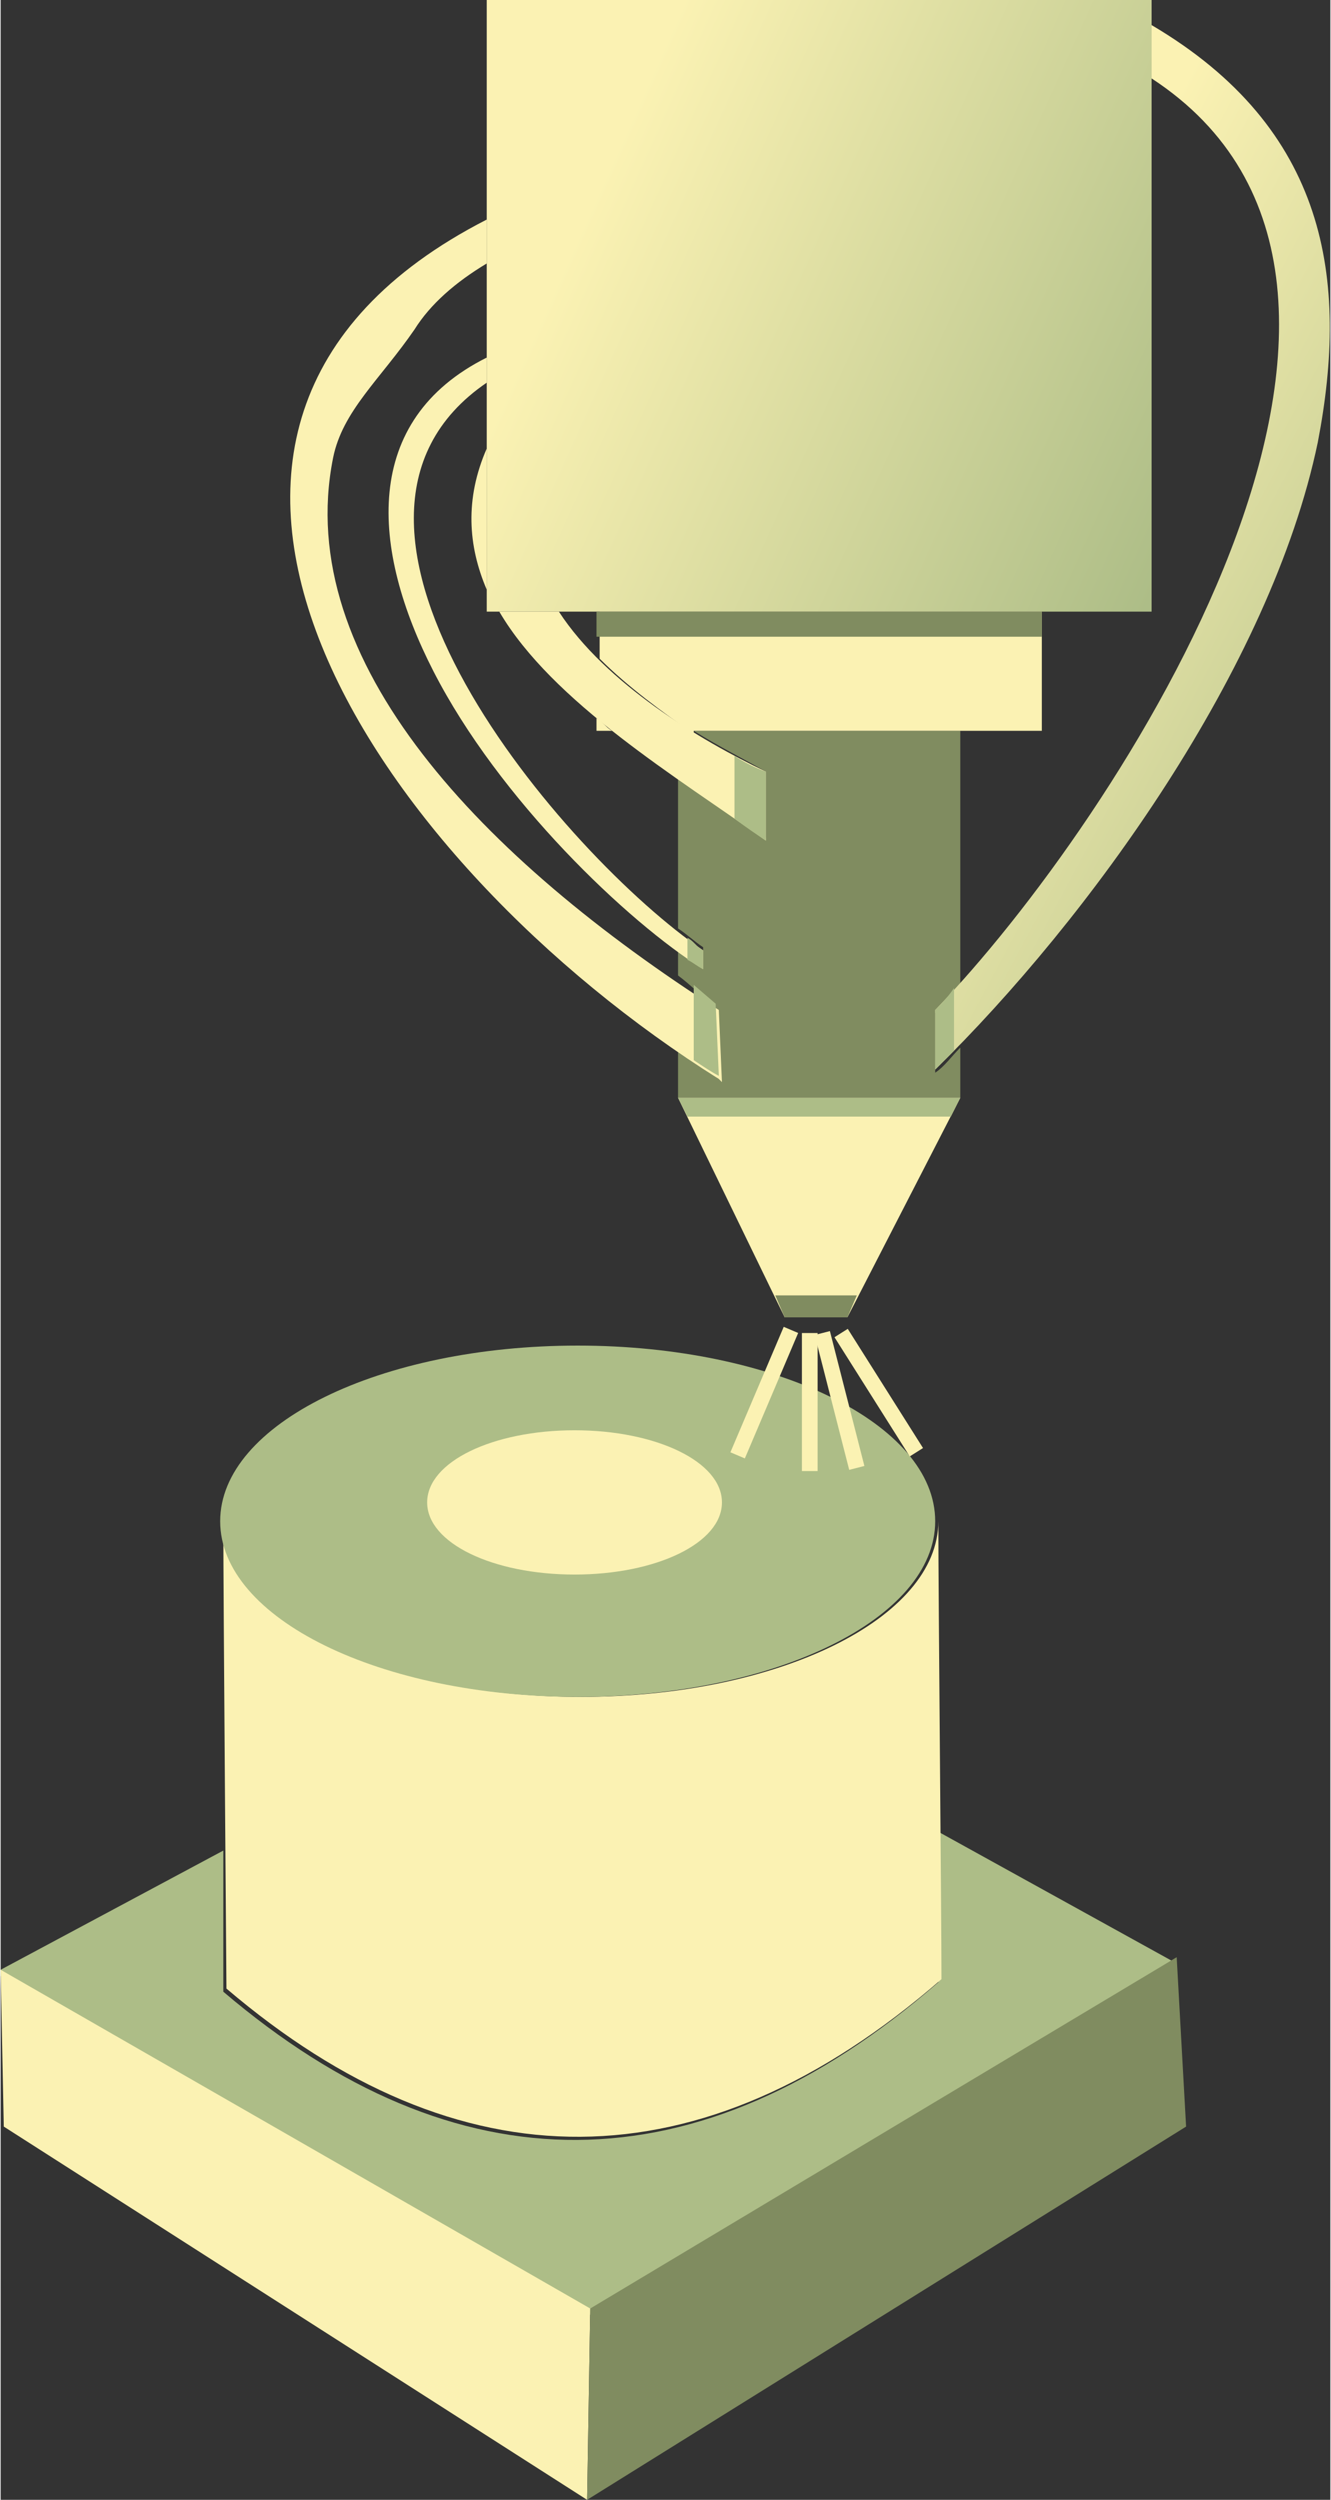
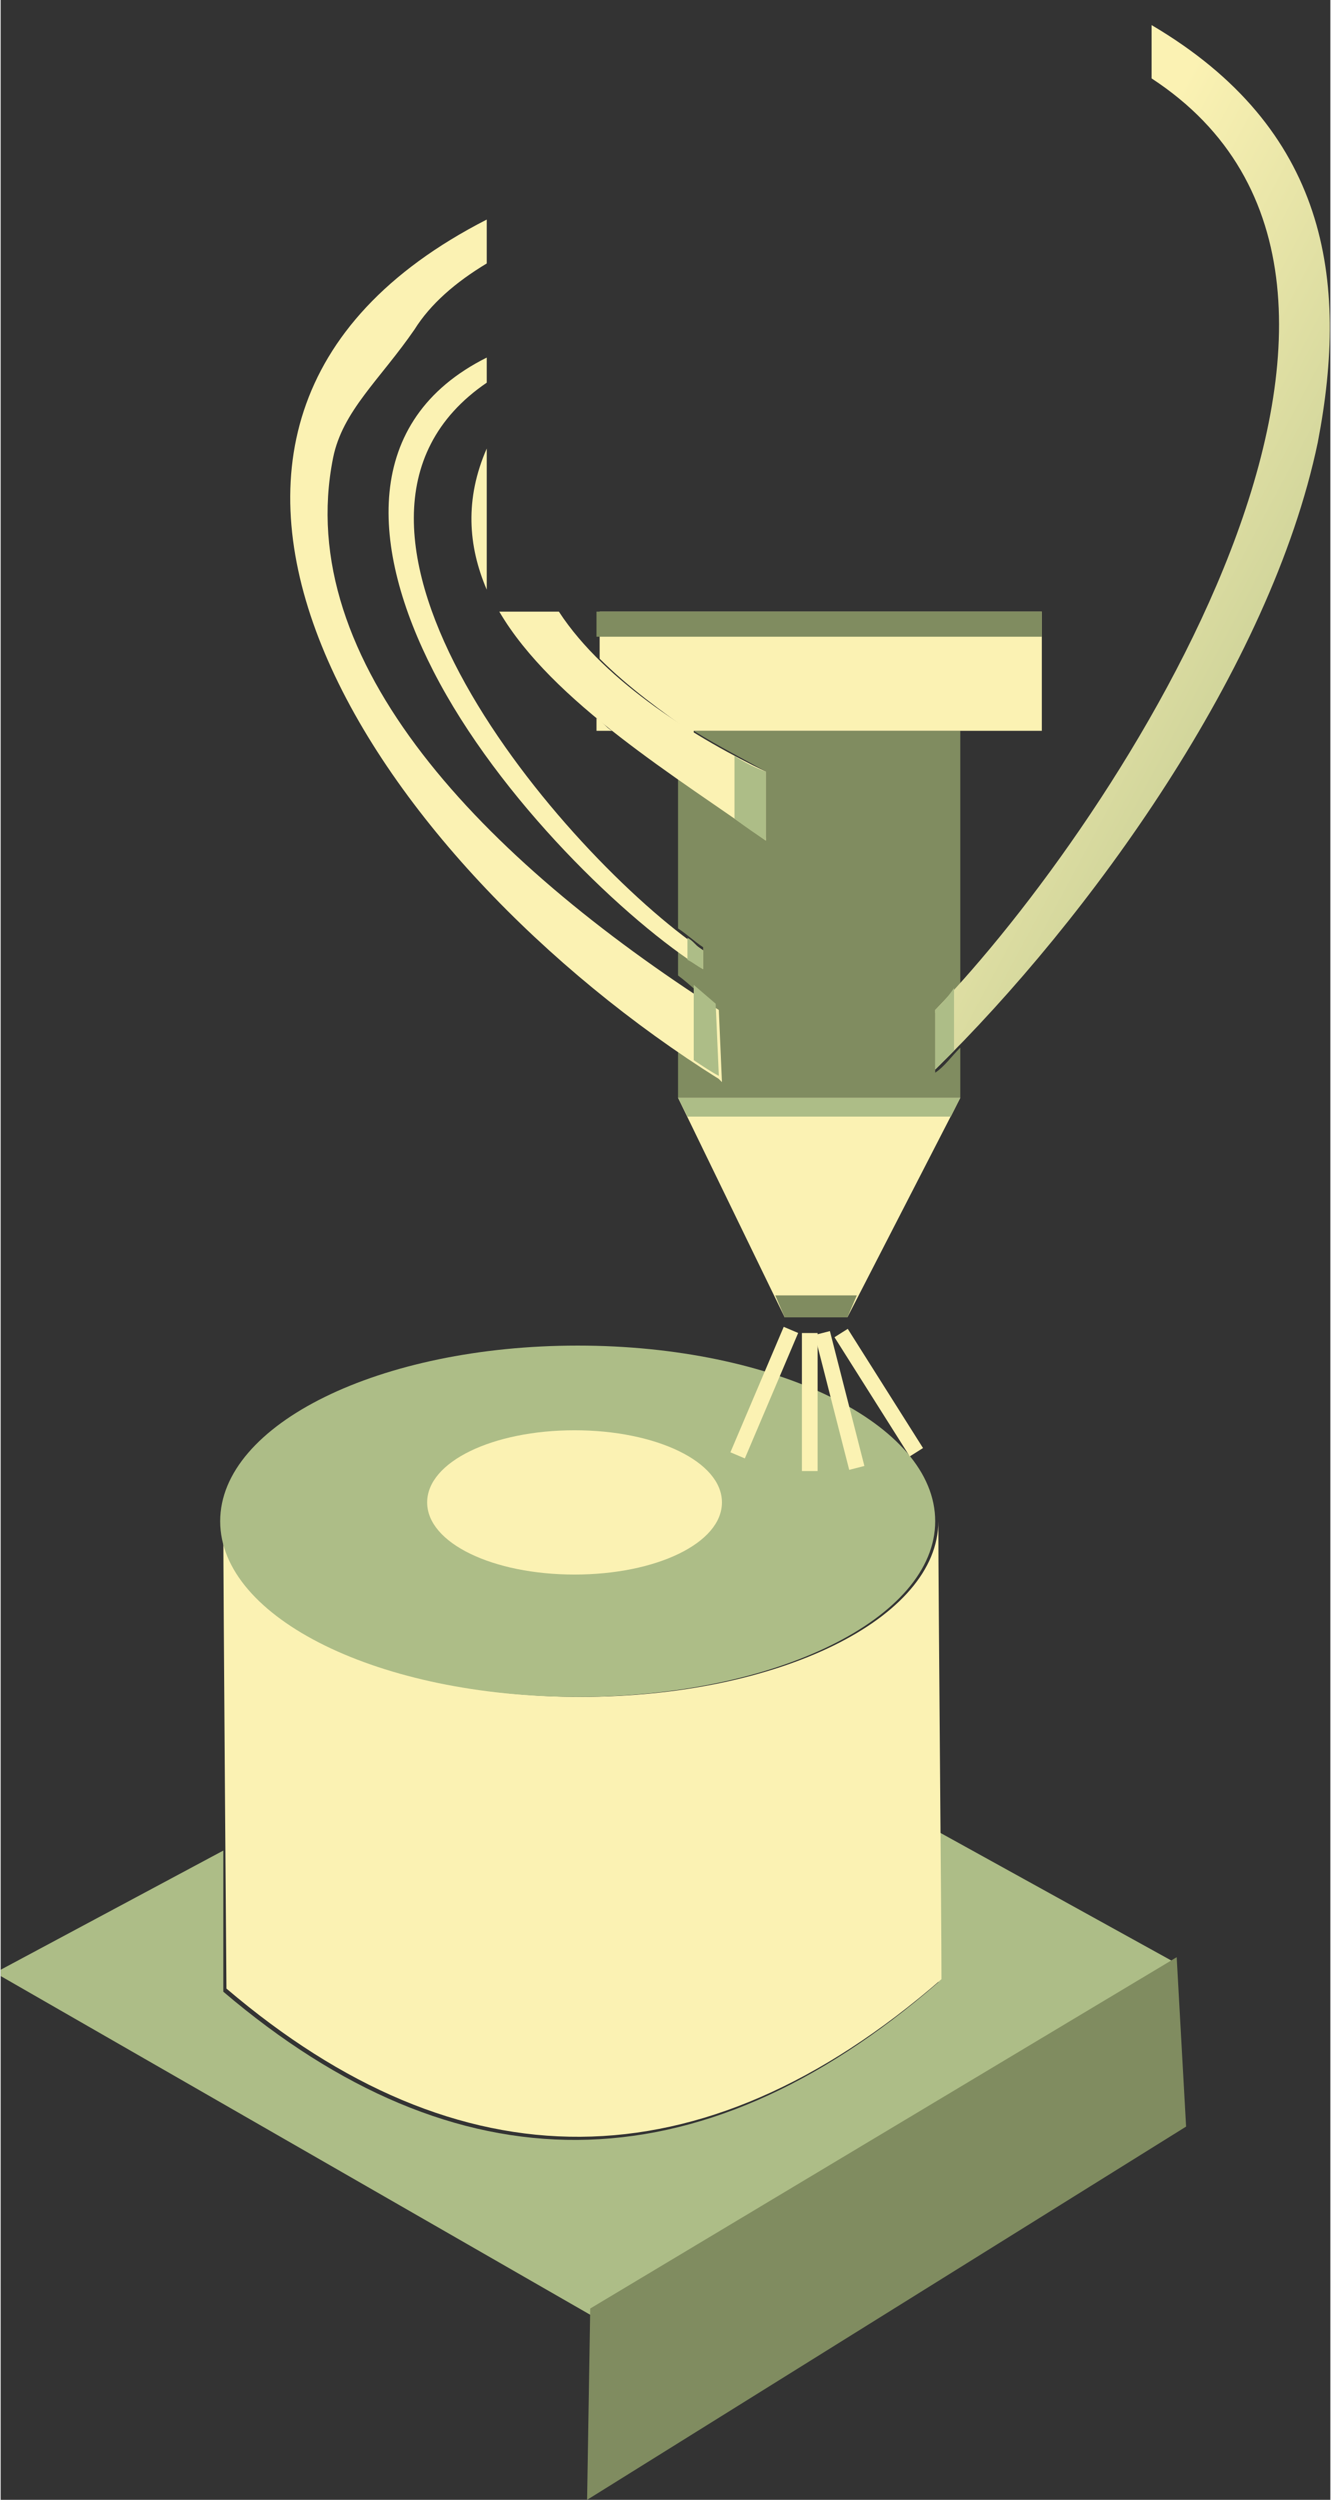
<svg xmlns="http://www.w3.org/2000/svg" xml:space="preserve" width="6.207mm" height="11.656mm" version="1.1" style="shape-rendering:geometricPrecision; text-rendering:geometricPrecision; image-rendering:optimizeQuality; fill-rule:evenodd; clip-rule:evenodd" viewBox="0 0 4.24 7.97">
  <rect x="0" y="0" width="4.24" height="7.97" fill="#333333" stroke="none" />
  <defs>
    <style type="text/css">
   
    .str0 {stroke:#FBF2B3;stroke-width:0.05;stroke-miterlimit:22.926}
    .fil5 {fill:none}
    .fil0 {fill:#ADBD87}
    .fil2 {fill:#808C60}
    .fil1 {fill:#FBF2B3}
    .fil4 {fill:url(#id0)}
    .fil3 {fill:url(#id1)}
   
  </style>
    <linearGradient id="id0" gradientUnits="userSpaceOnUse" x1="2.98" y1="1.75" x2="4.46" y2="2.54">
      <stop offset="0" style="stop-opacity:1; stop-color:#FBF2B3" />
      <stop offset="1" style="stop-opacity:1; stop-color:#B7C38C" />
    </linearGradient>
    <linearGradient id="id1" gradientUnits="userSpaceOnUse" x1="1.78" y1="0.88" x2="3.73" y2="1.76">
      <stop offset="0" style="stop-opacity:1; stop-color:#FBF2B3" />
      <stop offset="1" style="stop-opacity:1; stop-color:#ADBD87" />
    </linearGradient>
  </defs>
  <g id="Слой_x0020_1">
    <g id="_1823236013280">
      <path class="fil0" d="M-0 6.28l0.71 -0.38c0,0.25 0,0.44 0,0.45 0.74,0.63 1.51,0.64 2.28,-0.03 -0,-0.08 -0,-0.26 -0,-0.48l0.76 0.42 -1.87 1.12 -1.88 -1.08zm2.17 -0.89c-0,0 -0.01,0 -0.01,0 0,-0 0.01,-0 0.01,-0zm-0.03 0c-0.01,0 -0.01,0 -0.02,0 0.01,-0 0.01,-0 0.02,-0zm-0.03 0c-0.01,0 -0.01,0 -0.02,0 0.01,-0 0.01,-0 0.02,-0zm-0.03 0c-0.01,0 -0.01,0 -0.02,0 0.01,-0 0.01,-0 0.02,-0zm-0.03 0c-0.01,0 -0.01,0 -0.02,0 0.01,-0 0.01,-0 0.02,-0zm-0.03 0c-0.01,0 -0.02,0 -0.02,0 0.01,-0 0.02,-0 0.02,-0zm-0.03 0c-0.01,0 -0.02,0 -0.02,0 0.01,-0 0.02,-0 0.02,-0zm-0.03 0c-0.01,0 -0.02,0 -0.03,0 0.01,-0 0.02,-0 0.03,-0zm-0.03 0c-0.01,0 -0.02,0 -0.03,0 0.01,-0 0.02,-0 0.03,-0zm-0.03 0c-0.01,0 -0.02,0 -0.03,0 0.01,-0 0.02,-0 0.03,-0zm-0.03 0c-0.01,0 -0.02,0 -0.03,0 0.01,-0 0.02,-0 0.03,-0zm-0.03 0c-0.01,0 -0.02,0 -0.03,0 -0.01,0 -0.02,-0 -0.03,-0 0.01,0 0.02,0 0.03,0 0.01,0 0.02,-0 0.03,-0zm-0.06 -0c-0.01,-0 -0.02,-0 -0.03,-0 0.01,0 0.02,0 0.03,0zm-0.03 -0c-0.01,-0 -0.02,-0 -0.03,-0 0.01,0 0.02,0 0.03,0zm-0.03 -0c-0.01,-0 -0.02,-0 -0.03,-0 0.01,0 0.02,0 0.03,0zm-0.03 -0c-0.01,-0 -0.02,-0 -0.03,-0 0.01,0 0.02,0 0.03,0zm-0.03 -0c-0.01,-0 -0.02,-0 -0.03,-0 0.01,0 0.02,0 0.03,0zm-0.03 -0c-0.01,-0 -0.02,-0 -0.03,-0 0.01,0 0.02,0 0.03,0z" />
-       <polygon class="fil1" points="-0,6.28 0.01,6.78 1.87,7.97 1.88,7.36 " />
      <polygon class="fil2" points="1.88,7.36 1.87,7.97 3.78,6.78 3.75,6.24 " />
      <path class="fil1" d="M0.72 6.34c0.74,0.63 1.51,0.64 2.28,-0.03 -0,-0.2 -0.01,-1.22 -0.01,-1.46 0,0.31 -0.51,0.56 -1.14,0.56 -0.63,0 -1.14,-0.25 -1.14,-0.56 0,0.24 0.01,1.49 0.01,1.49z" />
      <path class="fil0" d="M1.84 4.29c0.63,0 1.14,0.25 1.14,0.56 0,0.31 -0.51,0.56 -1.14,0.56 -0.63,0 -1.14,-0.25 -1.14,-0.56 0,-0.31 0.51,-0.56 1.14,-0.56z" />
      <path class="fil1" d="M1.83 4.56c0.26,0 0.47,0.1 0.47,0.23 0,0.13 -0.21,0.23 -0.47,0.23 -0.26,0 -0.47,-0.1 -0.47,-0.23 0,-0.13 0.21,-0.23 0.47,-0.23z" />
      <g>
        <path class="fil2" d="M2.21 2.33l0.85 0 0 0.81c-0.03,0.03 -0.06,0.06 -0.08,0.09l0 0.19c0.03,-0.02 0.05,-0.05 0.08,-0.08l0 0.16 -0.9 0 0 -0.15c0.04,0.03 0.09,0.06 0.13,0.09l-0.01 -0.23c-0.04,-0.03 -0.08,-0.07 -0.12,-0.1l0 -0.08c0.03,0.02 0.06,0.04 0.08,0.06l0 -0.07c-0.03,-0.02 -0.05,-0.04 -0.08,-0.06l0 -0.48c0.1,0.07 0.19,0.13 0.28,0.19l-0 -0.21c-0.07,-0.04 -0.15,-0.08 -0.23,-0.13z" />
        <polygon class="fil1" points="2.5,4.2 2.7,4.2 3.06,3.5 2.16,3.5 " />
        <polygon class="fil0" points="3.03,3.56 3.06,3.5 2.16,3.5 2.19,3.56 " />
        <polygon class="fil2" points="2.5,4.2 2.7,4.2 2.73,4.13 2.47,4.13 " />
-         <polygon class="fil3" points="1.55,0 3.67,0 3.67,1.95 1.55,1.95 " />
        <path class="fil1" d="M2.21 2.33c0.37,0 0.74,0 1.11,0l0 -0.38 -1.41 0 0 0.15c0.09,0.09 0.2,0.17 0.3,0.24z" />
        <path class="fil1" d="M1.9 2.33l0.05 0c-0.02,-0.01 -0.03,-0.03 -0.05,-0.04 0,0.01 0,0.03 0,0.04z" />
        <path class="fil1" d="M2.44 2.68c-0.28,-0.2 -0.68,-0.44 -0.85,-0.73l0.19 0c0.15,0.23 0.45,0.41 0.66,0.51l0 0.21zm-0.89 -0.8c-0.06,-0.14 -0.07,-0.29 0,-0.45l0 0.45z" />
        <path class="fil0" d="M2.44 2.68c-0.03,-0.02 -0.06,-0.04 -0.1,-0.07l0 -0.2c0.03,0.02 0.07,0.04 0.1,0.05l0 0.21z" />
        <path class="fil1" d="M2.29 3.44c-1.1,-0.69 -2.03,-2.08 -0.74,-2.74l0 0.14c-0.1,0.06 -0.18,0.13 -0.23,0.21 -0.11,0.16 -0.23,0.26 -0.26,0.41 -0.13,0.65 0.48,1.28 1.23,1.76l0.01 0.23z" />
        <path class="fil1" d="M2.24 3.09c-0.24,-0.15 -0.65,-0.54 -0.86,-0.95 -0.2,-0.39 -0.23,-0.8 0.17,-1l0 0.08c-0.66,0.45 0.25,1.51 0.69,1.81l-0 0.07z" />
        <path class="fil0" d="M2.24 3.09c-0.02,-0.01 -0.03,-0.02 -0.05,-0.03l0 -0.07c0.02,0.01 0.03,0.03 0.05,0.04l-0 0.07z" />
-         <path class="fil4" d="M2.98 3.22c0.58,-0.6 1.7,-2.31 0.69,-2.97l0 -0.17c0.56,0.33 0.63,0.81 0.53,1.33 -0.15,0.72 -0.73,1.52 -1.22,2l-0 -0.19z" />
+         <path class="fil4" d="M2.98 3.22c0.58,-0.6 1.7,-2.31 0.69,-2.97l0 -0.17c0.56,0.33 0.63,0.81 0.53,1.33 -0.15,0.72 -0.73,1.52 -1.22,2z" />
        <path class="fil0" d="M2.98 3.22c0.02,-0.02 0.04,-0.04 0.06,-0.07l0 0.2c-0.02,0.02 -0.04,0.04 -0.06,0.06l-0 -0.19z" />
        <line class="fil5 str0" x1="2.52" y1="4.24" x2="2.35" y2="4.64" />
        <line class="fil5 str0" x1="2.58" y1="4.25" x2="2.58" y2="4.69" />
        <line class="fil5 str0" x1="2.62" y1="4.25" x2="2.73" y2="4.68" />
        <line class="fil5 str0" x1="2.68" y1="4.25" x2="2.92" y2="4.63" />
        <path class="fil0" d="M2.21 3.15l0 0.23c0.03,0.02 0.06,0.04 0.08,0.05l-0.01 -0.23 -0.07 -0.06z" />
        <polygon class="fil2" points="1.9,2.03 3.32,2.03 3.32,1.95 1.9,1.95 " />
      </g>
    </g>
  </g>
</svg>